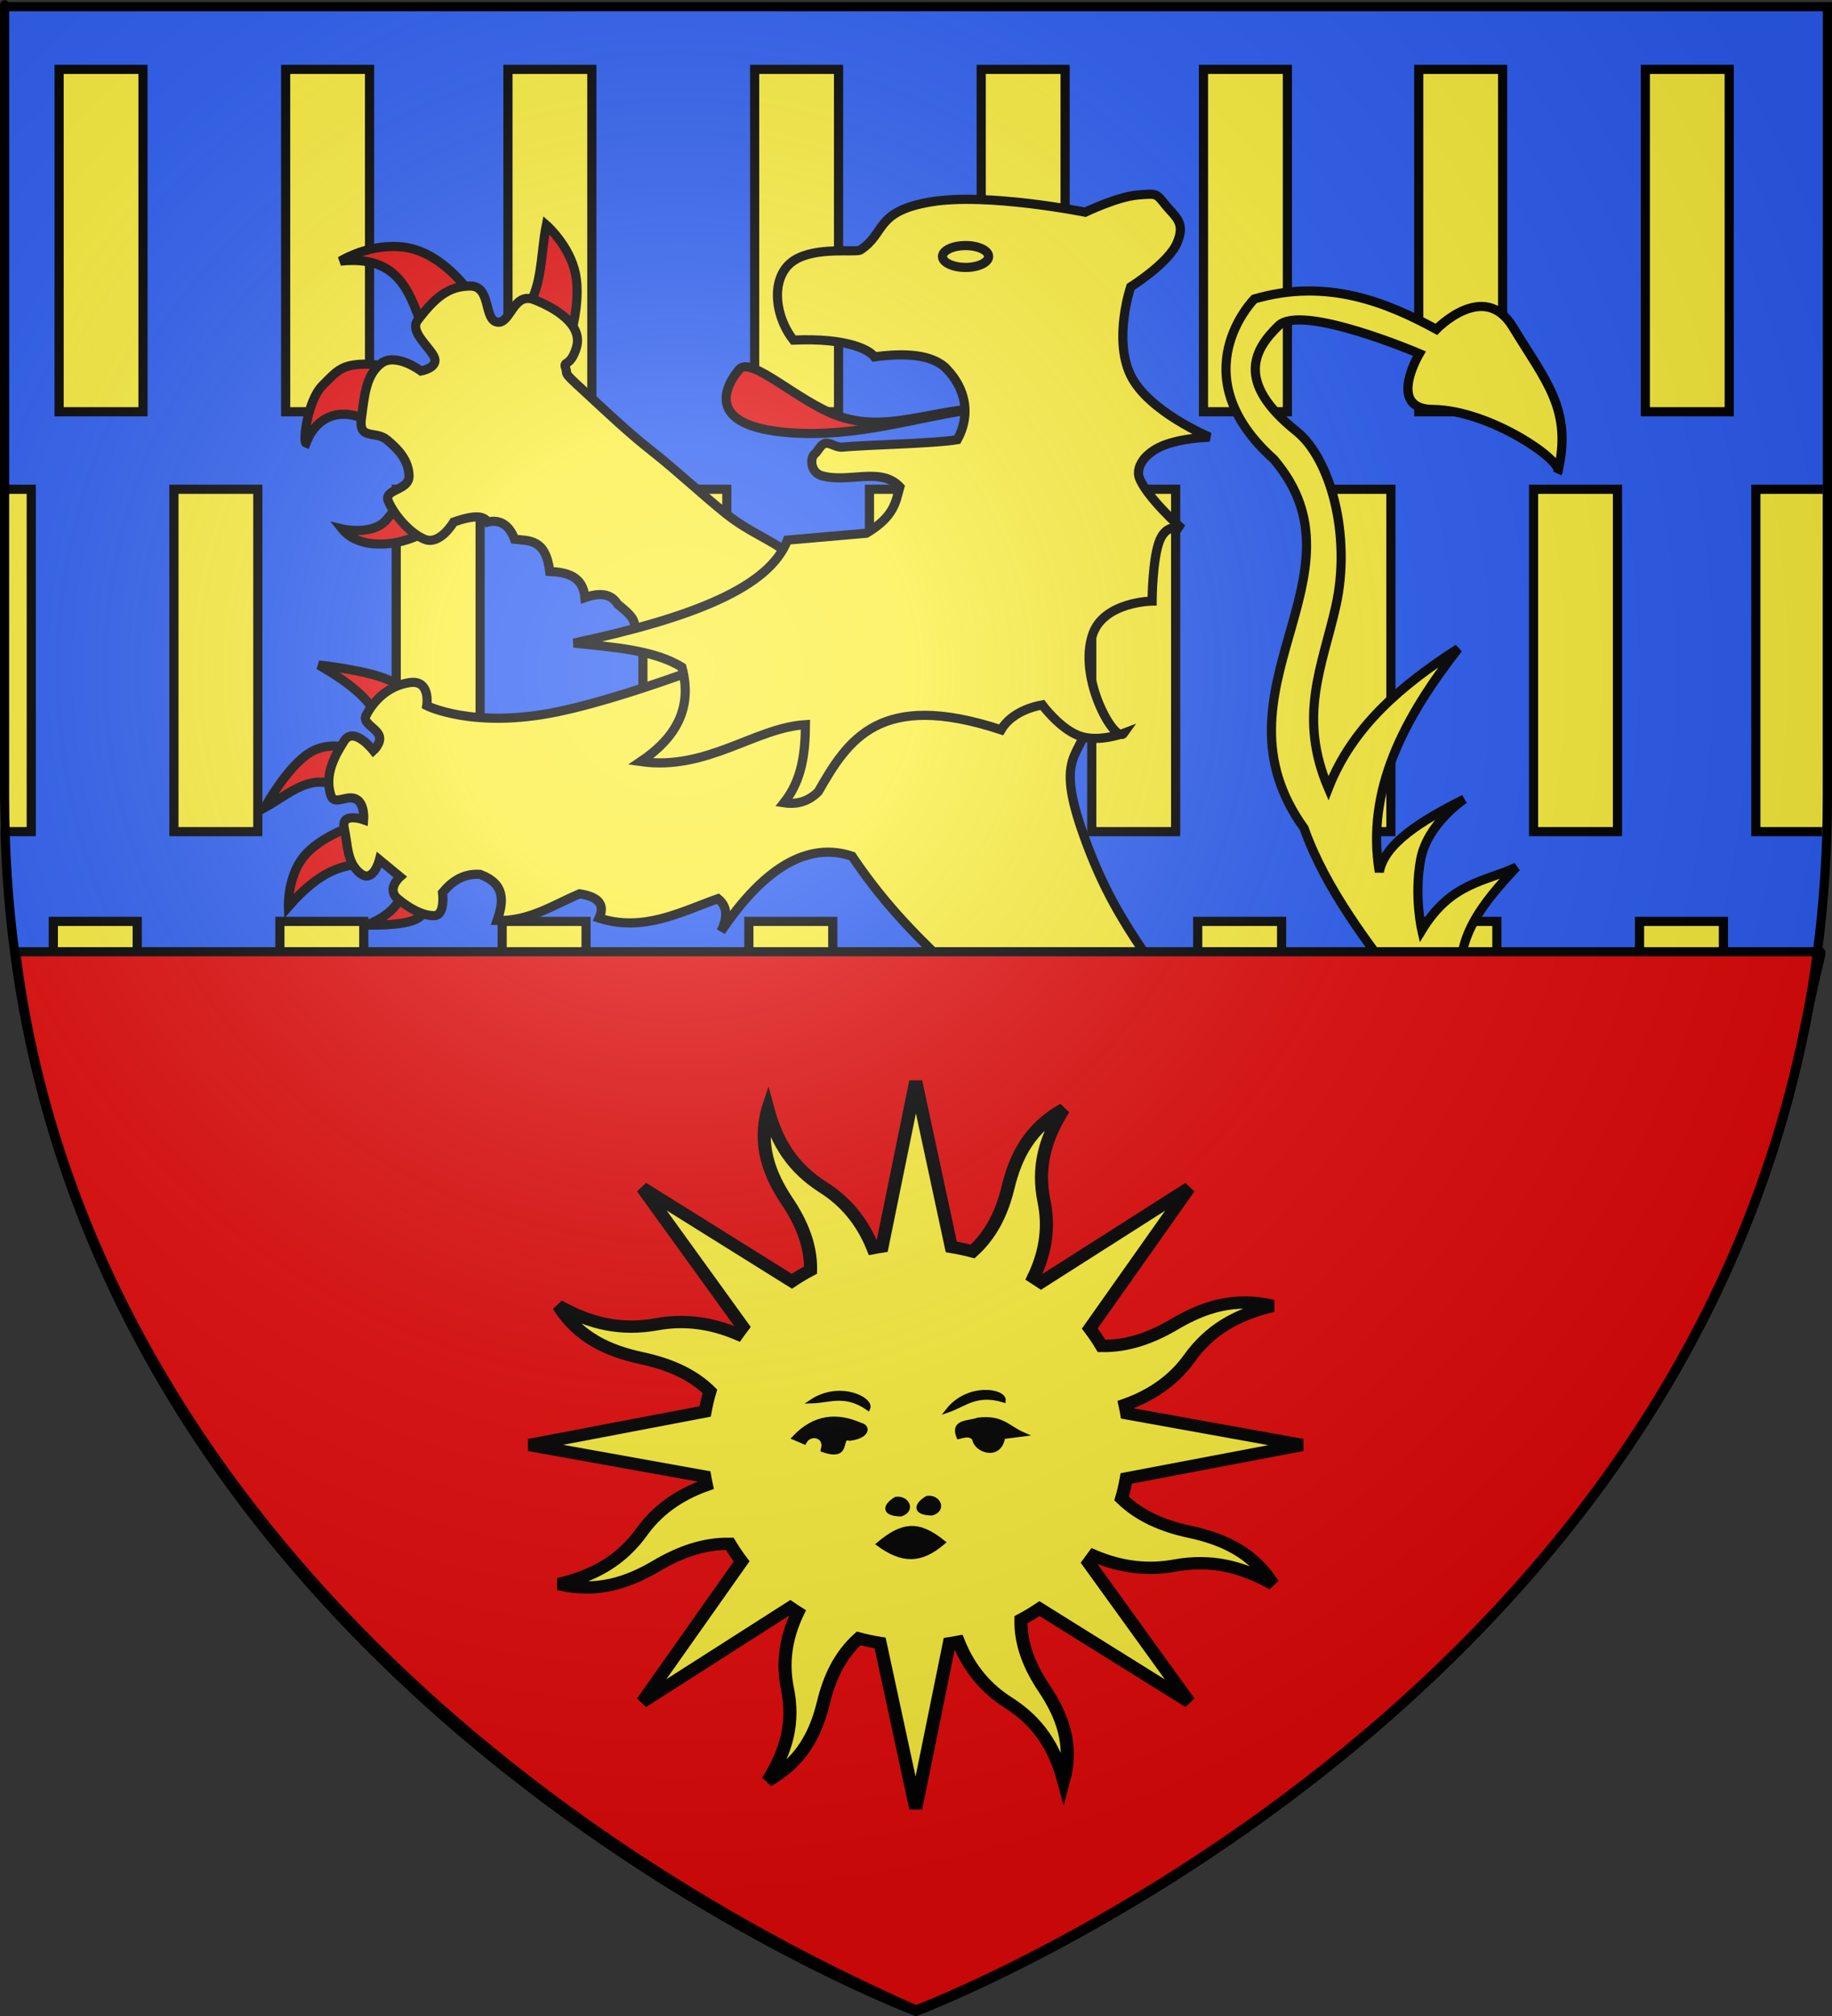
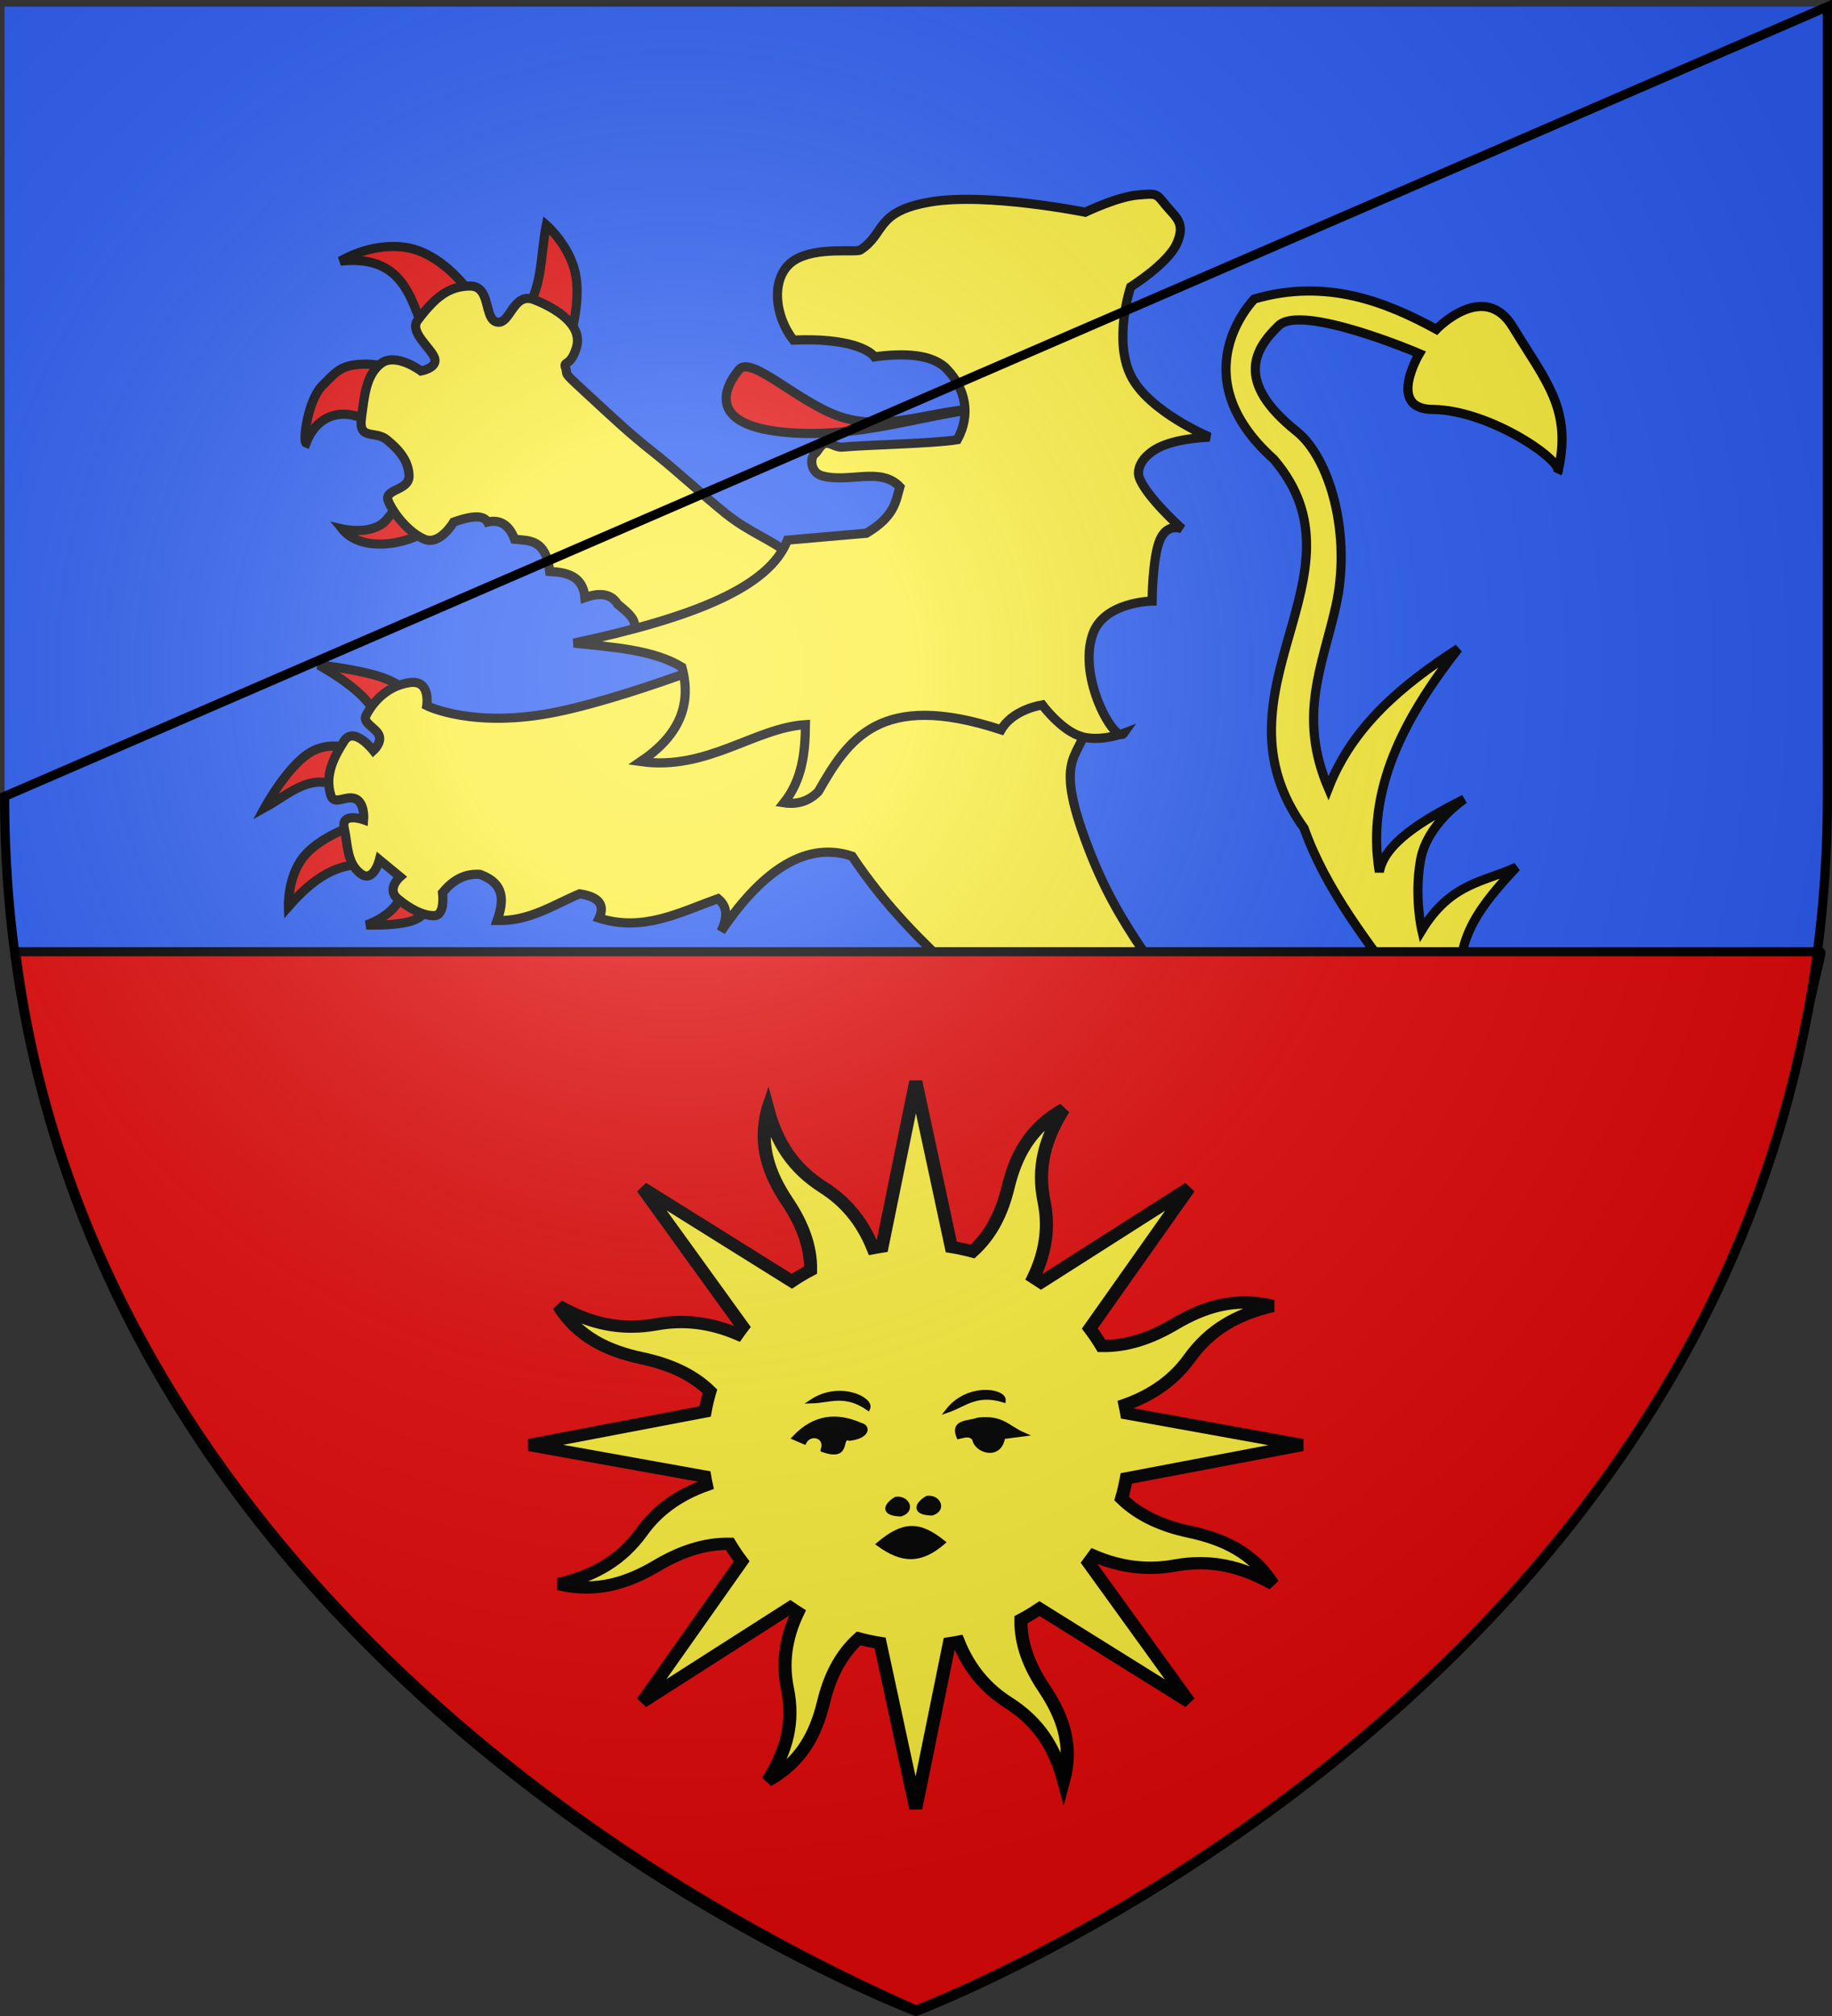
<svg xmlns="http://www.w3.org/2000/svg" xmlns:ns1="http://sodipodi.sourceforge.net/DTD/sodipodi-0.dtd" xmlns:ns2="http://www.inkscape.org/namespaces/inkscape" xmlns:xlink="http://www.w3.org/1999/xlink" height="660" width="600" version="1.0" id="svg2" ns1:version="0.32" ns2:version="0.48.1 r9760" ns1:docname="Blason Jussey.svg" ns2:export-filename="/Users/olivier/Desktop/Blason Rouge/Blason_Vide_3D.png" ns2:export-xdpi="144" ns2:export-ydpi="144" ns2:output_extension="org.inkscape.output.svg.inkscape">
  <rect width="100%" height="100%" fill="#333333" stroke="none" />
  <ns1:namedview ns2:window-height="661" ns2:window-width="755" ns2:pageshadow="2" ns2:pageopacity="0.0" guidetolerance="10.0" gridtolerance="10.0" objecttolerance="10.0" borderopacity="1.0" bordercolor="#666666" pagecolor="#ffffff" id="base" showgrid="false" height="660px" ns2:zoom="0.58012489" ns2:cx="92.35068" ns2:cy="329.66161" ns2:window-x="0" ns2:window-y="0" ns2:current-layer="layer3" showguides="true" ns2:guide-bbox="true" ns2:window-maximized="0">
    <ns1:guide orientation="1,0" position="300,305.917" id="guide3626" />
  </ns1:namedview>
  <desc id="desc4">Flag of Canton of Valais (Wallis)</desc>
  <defs id="defs6">
    <ns2:perspective ns1:type="inkscape:persp3d" ns2:vp_x="0 : 330 : 1" ns2:vp_y="0 : 1000 : 0" ns2:vp_z="600 : 330 : 1" ns2:persp3d-origin="300 : 220 : 1" id="perspective35" />
    <linearGradient id="linearGradient2893">
      <stop style="stop-color:white;stop-opacity:0.314;" offset="0" id="stop2895" />
      <stop id="stop2897" offset="0.19" style="stop-color:white;stop-opacity:0.251;" />
      <stop style="stop-color:#6b6b6b;stop-opacity:0.125;" offset="0.6" id="stop2901" />
      <stop style="stop-color:black;stop-opacity:0.125;" offset="1" id="stop2899" />
    </linearGradient>
    <linearGradient id="linearGradient2885">
      <stop id="stop2887" offset="0" style="stop-color:white;stop-opacity:1;" />
      <stop style="stop-color:white;stop-opacity:1;" offset="0.229" id="stop2891" />
      <stop id="stop2889" offset="1" style="stop-color:black;stop-opacity:1;" />
    </linearGradient>
    <linearGradient id="linearGradient2955">
      <stop id="stop2867" offset="0" style="stop-color:#fd0000;stop-opacity:1;" />
      <stop style="stop-color:#e77275;stop-opacity:0.659;" offset="0.5" id="stop2873" />
      <stop style="stop-color:black;stop-opacity:0.323;" offset="1" id="stop2959" />
    </linearGradient>
    <radialGradient ns2:collect="always" xlink:href="#linearGradient2955" id="radialGradient2961" cx="225.524" cy="218.901" fx="225.524" fy="218.901" r="300" gradientTransform="matrix(-4.167939e-4,2.183,-1.884,-3.599562e-4,615.597,-289.121)" gradientUnits="userSpaceOnUse" />
    <polygon id="star" transform="scale(53,53)" points="0,-1 0.588,0.809 -0.951,-0.309 0.951,-0.309 -0.588,0.809 0,-1 " />
    <clipPath id="clip">
      <path d="M 0,-200 L 0,600 L 300,600 L 300,-200 L 0,-200 z " id="path10" />
    </clipPath>
    <radialGradient ns2:collect="always" xlink:href="#linearGradient2955" id="radialGradient1911" gradientUnits="userSpaceOnUse" gradientTransform="matrix(-4.167939e-4,2.183,-1.884,-3.599562e-4,615.597,-289.121)" cx="225.524" cy="218.901" fx="225.524" fy="218.901" r="300" />
    <radialGradient ns2:collect="always" xlink:href="#linearGradient2955" id="radialGradient2865" gradientUnits="userSpaceOnUse" gradientTransform="matrix(0,1.749,-1.593,-1.049767e-7,551.788,-191.29)" cx="225.524" cy="218.901" fx="225.524" fy="218.901" r="300" />
    <radialGradient ns2:collect="always" xlink:href="#linearGradient2955" id="radialGradient2871" gradientUnits="userSpaceOnUse" gradientTransform="matrix(0,1.386,-1.323,-5.741131e-8,-158.082,-109.541)" cx="225.524" cy="218.901" fx="225.524" fy="218.901" r="300" />
    <radialGradient ns2:collect="always" xlink:href="#linearGradient2893" id="radialGradient3163" gradientUnits="userSpaceOnUse" gradientTransform="matrix(1.353,0,0,1.349,-77.629,-85.747)" cx="221.445" cy="226.331" fx="221.445" fy="226.331" r="300" />
    <linearGradient id="linearGradient9507">
      <stop style="stop-color:white;stop-opacity:0.314" offset="0" id="stop9509" />
      <stop style="stop-color:white;stop-opacity:0.251" offset="0.19" id="stop9511" />
      <stop style="stop-color:#6b6b6b;stop-opacity:0.125" offset="0.6" id="stop9513" />
      <stop style="stop-color:black;stop-opacity:0.125" offset="1" id="stop9515" />
    </linearGradient>
    <linearGradient id="linearGradient9517">
      <stop style="stop-color:white;stop-opacity:1" offset="0" id="stop9519" />
      <stop style="stop-color:white;stop-opacity:1" offset="0.229" id="stop9521" />
      <stop style="stop-color:black;stop-opacity:1" offset="1" id="stop9523" />
    </linearGradient>
    <linearGradient id="linearGradient9525">
      <stop style="stop-color:#fd0000;stop-opacity:1" offset="0" id="stop9527" />
      <stop style="stop-color:#e77275;stop-opacity:0.659" offset="0.5" id="stop9529" />
      <stop style="stop-color:black;stop-opacity:0.323" offset="1" id="stop9531" />
    </linearGradient>
    <radialGradient cx="225.524" cy="218.901" r="300" fx="225.524" fy="218.901" id="radialGradient9533" xlink:href="#linearGradient2955" gradientUnits="userSpaceOnUse" gradientTransform="matrix(-4.167939e-4,2.183,-1.884,-3.599562e-4,615.597,-289.121)" />
    <polygon points="0,-1 0.588,0.809 -0.951,-0.309 0.951,-0.309 -0.588,0.809 0,-1 " transform="scale(53,53)" id="polygon9535" />
    <clipPath id="clipPath9537">
      <path d="M 0,-200 L 0,600 L 300,600 L 300,-200 L 0,-200 z " id="path9539" />
    </clipPath>
    <radialGradient cx="225.524" cy="218.901" r="300" fx="225.524" fy="218.901" id="radialGradient9541" xlink:href="#linearGradient2955" gradientUnits="userSpaceOnUse" gradientTransform="matrix(-4.167939e-4,2.183,-1.884,-3.599562e-4,615.597,-289.121)" />
    <radialGradient cx="225.524" cy="218.901" r="300" fx="225.524" fy="218.901" id="radialGradient9543" xlink:href="#linearGradient2955" gradientUnits="userSpaceOnUse" gradientTransform="matrix(0,1.749,-1.593,-1.049767e-7,551.788,-191.29)" />
    <radialGradient cx="225.524" cy="218.901" r="300" fx="225.524" fy="218.901" id="radialGradient9545" xlink:href="#linearGradient2955" gradientUnits="userSpaceOnUse" gradientTransform="matrix(0,1.386,-1.323,-5.741131e-8,-158.082,-109.541)" />
    <radialGradient cx="221.445" cy="226.331" r="300" fx="221.445" fy="226.331" id="radialGradient9547" xlink:href="#linearGradient2893" gradientUnits="userSpaceOnUse" gradientTransform="matrix(1.353,0,0,1.349,-77.629,-85.747)" />
    <radialGradient r="300" fy="226.331" fx="221.445" cy="226.331" cx="221.445" gradientTransform="matrix(1.353,0,0,1.349,-77.629,-85.747)" gradientUnits="userSpaceOnUse" id="radialGradient3567" xlink:href="#linearGradient2893" ns2:collect="always" />
    <radialGradient r="300" fy="218.901" fx="225.524" cy="218.901" cx="225.524" gradientTransform="matrix(0,1.386,-1.323,-5.741131e-8,-158.082,-109.541)" gradientUnits="userSpaceOnUse" id="radialGradient3565" xlink:href="#linearGradient2955" ns2:collect="always" />
    <radialGradient r="300" fy="218.901" fx="225.524" cy="218.901" cx="225.524" gradientTransform="matrix(0,1.749,-1.593,-1.049767e-7,551.788,-191.29)" gradientUnits="userSpaceOnUse" id="radialGradient3563" xlink:href="#linearGradient2955" ns2:collect="always" />
    <radialGradient r="300" fy="218.901" fx="225.524" cy="218.901" cx="225.524" gradientTransform="matrix(-4.167939e-4,2.183,-1.884,-3.599562e-4,615.597,-289.121)" gradientUnits="userSpaceOnUse" id="radialGradient3561" xlink:href="#linearGradient2955" ns2:collect="always" />
    <clipPath id="clipPath3557">
-       <path id="path3559" d="M 0,-200 L 0,600 L 300,600 L 300,-200 L 0,-200 z " />
-     </clipPath>
+       </clipPath>
    <polygon points="0,-1 0.588,0.809 -0.951,-0.309 0.951,-0.309 -0.588,0.809 0,-1 " transform="scale(53,53)" id="polygon3555" />
    <radialGradient gradientUnits="userSpaceOnUse" gradientTransform="matrix(-4.167939e-4,2.183,-1.884,-3.599562e-4,615.597,-289.121)" r="300" fy="218.901" fx="225.524" cy="218.901" cx="225.524" id="radialGradient3553" xlink:href="#linearGradient2955" ns2:collect="always" />
    <linearGradient id="linearGradient3545">
      <stop style="stop-color:#fd0000;stop-opacity:1;" offset="0" id="stop3547" />
      <stop id="stop3549" offset="0.5" style="stop-color:#e77275;stop-opacity:0.659;" />
      <stop id="stop3551" offset="1" style="stop-color:black;stop-opacity:0.323;" />
    </linearGradient>
    <linearGradient id="linearGradient3537">
      <stop style="stop-color:white;stop-opacity:1;" offset="0" id="stop3539" />
      <stop id="stop3541" offset="0.229" style="stop-color:white;stop-opacity:1;" />
      <stop style="stop-color:black;stop-opacity:1;" offset="1" id="stop3543" />
    </linearGradient>
    <linearGradient id="linearGradient3527">
      <stop id="stop3529" offset="0" style="stop-color:white;stop-opacity:0.314;" />
      <stop style="stop-color:white;stop-opacity:0.251;" offset="0.19" id="stop3531" />
      <stop id="stop3533" offset="0.6" style="stop-color:#6b6b6b;stop-opacity:0.125;" />
      <stop id="stop3535" offset="1" style="stop-color:black;stop-opacity:0.125;" />
    </linearGradient>
    <ns2:perspective id="perspective118" ns2:persp3d-origin="300 : 220 : 1" ns2:vp_z="600 : 330 : 1" ns2:vp_y="0 : 1000 : 0" ns2:vp_x="0 : 330 : 1" ns1:type="inkscape:persp3d" />
    <ns2:perspective id="perspective55" ns2:persp3d-origin="313.53882 : 108.85415 : 1" ns2:vp_z="627.07764 : 163.28122 : 1" ns2:vp_y="0 : 1000 : 0" ns2:vp_x="0 : 163.28122 : 1" ns1:type="inkscape:persp3d" />
    <clipPath clipPathUnits="userSpaceOnUse" id="clipPath47287">
-       <path ns1:nodetypes="cccccc" d="m 300,658.5 c 0,0 298.5,-112.32 298.5,-397.772 0,-285.452 0,-258.552 0,-258.552 l -597,0 0,258.552 C 1.5,546.18 300,658.5 300,658.5 z" style="fill:none;stroke:#000000;stroke-opacity:1" id="path47289" ns2:connector-curvature="0" />
-     </clipPath>
+       </clipPath>
    <radialGradient r="300" fy="226.331" fx="221.445" cy="226.331" cx="221.445" gradientTransform="matrix(1.353,0,0,1.349,-77.629,-85.747)" gradientUnits="userSpaceOnUse" id="radialGradient3163-3" xlink:href="#linearGradient2893-0" ns2:collect="always" />
    <radialGradient r="300" fy="218.901" fx="225.524" cy="218.901" cx="225.524" gradientTransform="matrix(0,1.386,-1.323,-5.741131e-8,-158.082,-109.541)" gradientUnits="userSpaceOnUse" id="radialGradient2871-0" xlink:href="#linearGradient2955-9" ns2:collect="always" />
    <radialGradient r="300" fy="218.901" fx="225.524" cy="218.901" cx="225.524" gradientTransform="matrix(0,1.749,-1.593,-1.049767e-7,551.788,-191.29)" gradientUnits="userSpaceOnUse" id="radialGradient2865-7" xlink:href="#linearGradient2955-9" ns2:collect="always" />
    <radialGradient r="300" fy="218.901" fx="225.524" cy="218.901" cx="225.524" gradientTransform="matrix(-4.167939e-4,2.183,-1.884,-3.599562e-4,615.597,-289.121)" gradientUnits="userSpaceOnUse" id="radialGradient1911-8" xlink:href="#linearGradient2955-9" ns2:collect="always" />
    <clipPath id="clip-7">
      <path id="path10-3" d="M 0,-200 L 0,600 L 300,600 L 300,-200 L 0,-200 z " />
    </clipPath>
    <polygon points="0,-1 0.588,0.809 -0.951,-0.309 0.951,-0.309 -0.588,0.809 0,-1 " transform="scale(53,53)" id="star-1" />
    <radialGradient gradientUnits="userSpaceOnUse" gradientTransform="matrix(-4.167939e-4,2.183,-1.884,-3.599562e-4,615.597,-289.121)" r="300" fy="218.901" fx="225.524" cy="218.901" cx="225.524" id="radialGradient2961-6" xlink:href="#linearGradient2955-9" ns2:collect="always" />
    <linearGradient id="linearGradient2955-9">
      <stop style="stop-color:#fd0000;stop-opacity:1;" offset="0" id="stop2867-1" />
      <stop id="stop2873-9" offset="0.5" style="stop-color:#e77275;stop-opacity:0.659;" />
      <stop id="stop2959-0" offset="1" style="stop-color:black;stop-opacity:0.323;" />
    </linearGradient>
    <linearGradient id="linearGradient2885-1">
      <stop style="stop-color:white;stop-opacity:1;" offset="0" id="stop2887-1" />
      <stop id="stop2891-2" offset="0.229" style="stop-color:white;stop-opacity:1;" />
      <stop style="stop-color:black;stop-opacity:1;" offset="1" id="stop2889-6" />
    </linearGradient>
    <linearGradient id="linearGradient2893-0">
      <stop id="stop2895-3" offset="0" style="stop-color:white;stop-opacity:0.314;" />
      <stop style="stop-color:white;stop-opacity:0.251;" offset="0.19" id="stop2897-9" />
      <stop id="stop2901-5" offset="0.6" style="stop-color:#6b6b6b;stop-opacity:0.125;" />
      <stop id="stop2899-3" offset="1" style="stop-color:black;stop-opacity:0.125;" />
    </linearGradient>
    <ns2:perspective id="perspective35-0" ns2:persp3d-origin="300 : 220 : 1" ns2:vp_z="600 : 330 : 1" ns2:vp_y="0 : 1000 : 0" ns2:vp_x="0 : 330 : 1" ns1:type="inkscape:persp3d" />
    <linearGradient gradientUnits="userSpaceOnUse" xlink:href="#linearGradient1732" id="linearGradient2433" y2="96.5" x2="180" y1="92.5" x1="171" />
    <linearGradient gradientTransform="translate(-1.428571e-5,-5.714286e-5)" gradientUnits="userSpaceOnUse" xlink:href="#linearGradient1732" id="linearGradient1561" y2="467.622" x2="124.137" y1="496.131" x1="94.281" />
    <linearGradient gradientTransform="translate(-1.428571e-5,-5.714286e-5)" gradientUnits="userSpaceOnUse" xlink:href="#linearGradient1732" id="linearGradient1559" y2="185.716" x2="296.929" y1="176.249" x1="270.496" />
    <linearGradient gradientTransform="translate(-1.428571e-5,-5.714286e-5)" gradientUnits="userSpaceOnUse" xlink:href="#linearGradient1732" id="linearGradient1557" y2="101.814" x2="193.021" y1="75.234" x1="179.583" />
    <linearGradient gradientTransform="translate(-1.428571e-5,-5.714286e-5)" gradientUnits="userSpaceOnUse" xlink:href="#linearGradient1732" id="linearGradient1555" y2="90.412" x2="137.605" y1="75.234" x1="112.239" />
    <linearGradient gradientTransform="translate(-1.428571e-5,-5.714286e-5)" gradientUnits="userSpaceOnUse" xlink:href="#linearGradient1732" id="linearGradient1553" y2="137.971" x2="124.361" y1="139.21" x1="87.547" />
    <linearGradient gradientTransform="translate(-1.428571e-5,-5.714286e-5)" gradientUnits="userSpaceOnUse" xlink:href="#linearGradient1732" id="linearGradient1551" y2="137.971" x2="157.2" y1="115.64" x1="124.585" />
    <linearGradient gradientTransform="translate(-1.428571e-5,-5.714286e-5)" gradientUnits="userSpaceOnUse" xlink:href="#linearGradient1732" id="linearGradient1549" y2="213.55" x2="211.83" y1="217.778" x1="177.338" />
    <linearGradient id="linearGradient1732">
      <stop id="stop1734" offset="0" style="stop-color:white;stop-opacity:1" />
      <stop id="stop1736" offset="1" style="stop-color:white;stop-opacity:1" />
    </linearGradient>
    <linearGradient gradientTransform="translate(75.923,47.102)" gradientUnits="userSpaceOnUse" xlink:href="#linearGradient1732" id="linearGradient1397" y2="48.303" x2="243.124" y1="51.421" x1="241.143" />
    <linearGradient gradientTransform="translate(-1.428571e-5,-5.714286e-5)" gradientUnits="userSpaceOnUse" xlink:href="#linearGradient1732" id="linearGradient1682" y2="546.905" x2="341.27" y1="571.111" x1="337.302" />
    <linearGradient gradientTransform="translate(-1.428571e-5,-5.714286e-5)" gradientUnits="userSpaceOnUse" xlink:href="#linearGradient1732" id="linearGradient1674" y2="547.595" x2="319.151" y1="566.746" x1="300" />
    <linearGradient gradientTransform="translate(-1.428571e-5,-5.714286e-5)" gradientUnits="userSpaceOnUse" xlink:href="#linearGradient1732" id="linearGradient1666" y2="534.603" x2="312.302" y1="534.206" x1="266.27" />
    <linearGradient gradientTransform="translate(-1.428571e-5,-5.714286e-5)" gradientUnits="userSpaceOnUse" xlink:href="#linearGradient1732" id="linearGradient1658" y2="513.175" x2="321.825" y1="493.73" x1="292.857" />
    <linearGradient gradientTransform="translate(-1.428571e-5,-5.714286e-5)" gradientUnits="userSpaceOnUse" xlink:href="#linearGradient1732" id="linearGradient1650" y2="458.413" x2="186.508" y1="491.746" x1="186.508" />
    <linearGradient gradientTransform="translate(-1.428571e-5,-5.714286e-5)" gradientUnits="userSpaceOnUse" xlink:href="#linearGradient1732" id="linearGradient1642" y2="454.048" x2="163.889" y1="488.968" x1="143.651" />
    <linearGradient gradientTransform="translate(-1.428571e-5,-5.714286e-5)" gradientUnits="userSpaceOnUse" xlink:href="#linearGradient1732" id="linearGradient1582" y2="242.341" x2="130.357" y1="225.278" x1="107.143" />
    <linearGradient gradientTransform="translate(-1.428571e-5,-5.714286e-5)" gradientUnits="userSpaceOnUse" xlink:href="#linearGradient1732" id="linearGradient1622" y2="415.357" x2="166.667" y1="395.317" x1="131.151" />
    <linearGradient gradientTransform="translate(-1.428571e-5,-5.714286e-5)" gradientUnits="userSpaceOnUse" xlink:href="#linearGradient1732" id="linearGradient1614" y2="294.722" x2="136.325" y1="312.778" x1="118.452" />
    <linearGradient gradientTransform="translate(-1.428571e-5,-5.714286e-5)" gradientUnits="userSpaceOnUse" xlink:href="#linearGradient1732" id="linearGradient1606" y2="280.635" x2="118.056" y1="297.103" x1="88.492" />
    <linearGradient gradientTransform="translate(-1.428571e-5,-5.714286e-5)" gradientUnits="userSpaceOnUse" xlink:href="#linearGradient1732" id="linearGradient1598" y2="257.619" x2="115.675" y1="260.595" x1="84.127" />
    <linearGradient gradientTransform="translate(-1.428571e-5,-5.714286e-5)" gradientUnits="userSpaceOnUse" xlink:href="#linearGradient1732" id="linearGradient1590" y2="258.413" x2="113.69" y1="264.167" x1="82.143" />
    <linearGradient gradientTransform="translate(-1.428571e-5,-5.714286e-5)" gradientUnits="userSpaceOnUse" xlink:href="#linearGradient1732" id="linearGradient1800" y2="166.385" x2="139.396" y1="191.963" x1="107.75" />
    <ns2:perspective id="perspective56" ns2:persp3d-origin="220 : 168.33333 : 1" ns2:vp_z="440 : 252.5 : 1" ns2:vp_y="0 : 1000 : 0" ns2:vp_x="0 : 252.5 : 1" ns1:type="inkscape:persp3d" />
    <ns2:perspective ns1:type="inkscape:persp3d" ns2:vp_x="0 : 279.5 : 1" ns2:vp_y="0 : 1000 : 0" ns2:vp_z="500 : 279.5 : 1" ns2:persp3d-origin="250 : 186.33333 : 1" id="perspective204" />
    <ns2:perspective ns1:type="inkscape:persp3d" ns2:vp_x="0 : 88.696579 : 1" ns2:vp_y="0 : 1000 : 0" ns2:vp_z="486.32327 : 88.696579 : 1" ns2:persp3d-origin="243.16164 : 59.131053 : 1" id="perspective205" />
    <radialGradient r="300" fy="226.331" fx="221.445" cy="226.331" cx="221.445" gradientTransform="matrix(1.353,0,0,1.349,-77.629,-85.747)" gradientUnits="userSpaceOnUse" id="radialGradient3163-6" xlink:href="#linearGradient2893-9" ns2:collect="always" />
    <radialGradient r="300" fy="218.901" fx="225.524" cy="218.901" cx="225.524" gradientTransform="matrix(0,1.386,-1.323,-5.741131e-8,-158.082,-109.541)" gradientUnits="userSpaceOnUse" id="radialGradient2871-3" xlink:href="#linearGradient2955-6" ns2:collect="always" />
    <radialGradient r="300" fy="218.901" fx="225.524" cy="218.901" cx="225.524" gradientTransform="matrix(0,1.749,-1.593,-1.049767e-7,551.788,-191.29)" gradientUnits="userSpaceOnUse" id="radialGradient2865-2" xlink:href="#linearGradient2955-6" ns2:collect="always" />
    <radialGradient r="300" fy="218.901" fx="225.524" cy="218.901" cx="225.524" gradientTransform="matrix(-4.167939e-4,2.183,-1.884,-3.599562e-4,615.597,-289.121)" gradientUnits="userSpaceOnUse" id="radialGradient1911-7" xlink:href="#linearGradient2955-6" ns2:collect="always" />
    <clipPath id="clip-9">
      <path id="path10-1" d="M 0,-200 L 0,600 L 300,600 L 300,-200 L 0,-200 z " />
    </clipPath>
    <polygon points="0,-1 0.588,0.809 -0.951,-0.309 0.951,-0.309 -0.588,0.809 0,-1 " transform="scale(53,53)" id="star-9" />
    <radialGradient gradientUnits="userSpaceOnUse" gradientTransform="matrix(-4.167939e-4,2.183,-1.884,-3.599562e-4,615.597,-289.121)" r="300" fy="218.901" fx="225.524" cy="218.901" cx="225.524" id="radialGradient2961-9" xlink:href="#linearGradient2955-6" ns2:collect="always" />
    <linearGradient id="linearGradient2955-6">
      <stop style="stop-color:#fd0000;stop-opacity:1;" offset="0" id="stop2867-2" />
      <stop id="stop2873-7" offset="0.5" style="stop-color:#e77275;stop-opacity:0.659;" />
      <stop id="stop2959-03" offset="1" style="stop-color:black;stop-opacity:0.323;" />
    </linearGradient>
    <linearGradient id="linearGradient2885-8">
      <stop style="stop-color:white;stop-opacity:1;" offset="0" id="stop2887-6" />
      <stop id="stop2891-5" offset="0.229" style="stop-color:white;stop-opacity:1;" />
      <stop style="stop-color:black;stop-opacity:1;" offset="1" id="stop2889-7" />
    </linearGradient>
    <linearGradient id="linearGradient2893-9">
      <stop id="stop2895-7" offset="0" style="stop-color:white;stop-opacity:0.314;" />
      <stop style="stop-color:white;stop-opacity:0.251;" offset="0.19" id="stop2897-0" />
      <stop id="stop2901-3" offset="0.6" style="stop-color:#6b6b6b;stop-opacity:0.125;" />
      <stop id="stop2899-9" offset="1" style="stop-color:black;stop-opacity:0.125;" />
    </linearGradient>
    <ns2:perspective id="perspective35-9" ns2:persp3d-origin="300 : 220 : 1" ns2:vp_z="600 : 330 : 1" ns2:vp_y="0 : 1000 : 0" ns2:vp_x="0 : 330 : 1" ns1:type="inkscape:persp3d" />
    <ns2:perspective id="perspective16" ns2:persp3d-origin="92.5 : 61.666667 : 1" ns2:vp_z="185 : 92.5 : 1" ns2:vp_y="0 : 1000 : 0" ns2:vp_x="0 : 92.5 : 1" ns1:type="inkscape:persp3d" />
  </defs>
  <g ns2:groupmode="layer" id="layer3" ns2:label="Fond écu" style="display:inline">
    <path id="path2855" style="fill:#2b5df2;fill-opacity:1;fill-rule:evenodd;stroke:none" d="m 300,658.5 c 0,0 298.5,-112.32 298.5,-397.772 0,-285.452 0,-258.552 0,-258.552 l -597,0 0,258.552 C 1.5,546.18 300,658.5 300,658.5 z" ns1:nodetypes="cccccc" ns2:connector-curvature="0" />
    <g id="g47245" transform="translate(-1.5,-1.376)" style="fill:#fcef3c;stroke:#000000;stroke-opacity:1" clip-path="url(#clipPath47287)">
      <path ns2:connector-curvature="0" id="path46559" d="m 20.857,80.129 0,-56.045 13.737,0 13.737,0 0,56.045 0,56.045 -13.737,0 -13.737,0 0,-56.045 z" style="fill:#fcef3c;fill-opacity:1;stroke:#000000;stroke-width:3;stroke-miterlimit:4;stroke-opacity:1;stroke-dasharray:none" />
      <path style="fill:#fcef3c;fill-opacity:1;stroke:#000000;stroke-width:3;stroke-miterlimit:4;stroke-opacity:1;stroke-dasharray:none" d="m 95.058,80.129 0,-56.045 13.737,0 13.737,0 0,56.045 0,56.045 -13.737,0 -13.737,0 0,-56.045 z" id="use47069" ns2:connector-curvature="0" />
-       <path ns2:connector-curvature="0" id="use47073" d="m 167.858,80.129 0,-56.045 13.737,0 13.737,0 0,56.045 0,56.045 -13.737,0 -13.737,0 0,-56.045 z" style="fill:#fcef3c;fill-opacity:1;stroke:#000000;stroke-width:3;stroke-miterlimit:4;stroke-opacity:1;stroke-dasharray:none" />
      <path style="fill:#fcef3c;fill-opacity:1;stroke:#000000;stroke-width:3;stroke-miterlimit:4;stroke-opacity:1;stroke-dasharray:none" d="m 248.657,80.129 0,-56.045 13.737,0 13.737,0 0,56.045 0,56.045 -13.737,0 -13.737,0 0,-56.045 z" id="use47077" ns2:connector-curvature="0" />
      <path ns2:connector-curvature="0" id="use47079" d="m 322.859,80.129 0,-56.045 13.737,0 13.737,0 0,56.045 0,56.045 -13.737,0 -13.737,0 0,-56.045 z" style="fill:#fcef3c;fill-opacity:1;stroke:#000000;stroke-width:3;stroke-miterlimit:4;stroke-opacity:1;stroke-dasharray:none" />
      <path style="fill:#fcef3c;fill-opacity:1;stroke:#000000;stroke-width:3;stroke-miterlimit:4;stroke-opacity:1;stroke-dasharray:none" d="m 395.659,80.129 0,-56.045 13.737,0 13.737,0 0,56.045 0,56.045 -13.737,0 -13.737,0 0,-56.045 z" id="use47081" ns2:connector-curvature="0" />
      <path ns2:connector-curvature="0" id="use47089" d="m 466.157,80.129 0,-56.045 13.737,0 13.737,0 0,56.045 0,56.045 -13.737,0 -13.737,0 0,-56.045 z" style="fill:#fcef3c;fill-opacity:1;stroke:#000000;stroke-width:3;stroke-miterlimit:4;stroke-opacity:1;stroke-dasharray:none" />
      <path style="fill:#fcef3c;fill-opacity:1;stroke:#000000;stroke-width:3;stroke-miterlimit:4;stroke-opacity:1;stroke-dasharray:none" d="m 540.359,80.129 0,-56.045 13.737,0 13.737,0 0,56.045 0,56.045 -13.737,0 -13.737,0 0,-56.045 z" id="use47091" ns2:connector-curvature="0" />
      <path style="fill:#fcef3c;fill-opacity:1;stroke:#000000;stroke-width:3;stroke-miterlimit:4;stroke-opacity:1;stroke-dasharray:none" d="m -15.739,217.599 0,-56.045 13.737,0 13.737,0 0,56.045 0,56.045 -13.737,0 -13.737,0 0,-56.045 z" id="use47101" ns2:connector-curvature="0" />
      <path ns2:connector-curvature="0" id="use47103" d="m 58.463,217.599 0,-56.045 13.737,0 13.737,0 0,56.045 0,56.045 -13.737,0 -13.737,0 0,-56.045 z" style="fill:#fcef3c;fill-opacity:1;stroke:#000000;stroke-width:3;stroke-miterlimit:4;stroke-opacity:1;stroke-dasharray:none" />
      <path style="fill:#fcef3c;fill-opacity:1;stroke:#000000;stroke-width:3;stroke-miterlimit:4;stroke-opacity:1;stroke-dasharray:none" d="m 131.263,217.599 0,-56.045 13.737,0 13.737,0 0,56.045 0,56.045 -13.737,0 -13.737,0 0,-56.045 z" id="use47105" ns2:connector-curvature="0" />
      <path ns2:connector-curvature="0" id="use47107" d="m 212.062,217.599 0,-56.045 13.737,0 13.737,0 0,56.045 0,56.045 -13.737,0 -13.737,0 0,-56.045 z" style="fill:#fcef3c;fill-opacity:1;stroke:#000000;stroke-width:3;stroke-miterlimit:4;stroke-opacity:1;stroke-dasharray:none" />
      <path style="fill:#fcef3c;fill-opacity:1;stroke:#000000;stroke-width:3;stroke-miterlimit:4;stroke-opacity:1;stroke-dasharray:none" d="m 286.263,217.599 0,-56.045 13.737,0 13.737,0 0,56.045 0,56.045 -13.737,0 -13.737,0 0,-56.045 z" id="use47109" ns2:connector-curvature="0" />
      <path ns2:connector-curvature="0" id="use47111" d="m 359.063,217.599 0,-56.045 13.737,0 13.737,0 0,56.045 0,56.045 -13.737,0 -13.737,0 0,-56.045 z" style="fill:#fcef3c;fill-opacity:1;stroke:#000000;stroke-width:3;stroke-miterlimit:4;stroke-opacity:1;stroke-dasharray:none" />
      <path style="fill:#fcef3c;fill-opacity:1;stroke:#000000;stroke-width:3;stroke-miterlimit:4;stroke-opacity:1;stroke-dasharray:none" d="m 429.562,217.599 0,-56.045 13.737,0 13.737,0 0,56.045 0,56.045 -13.737,0 -13.737,0 0,-56.045 z" id="use47113" ns2:connector-curvature="0" />
      <path ns2:connector-curvature="0" id="use47115" d="m 503.763,217.599 0,-56.045 13.737,0 13.737,0 0,56.045 0,56.045 -13.737,0 -13.737,0 0,-56.045 z" style="fill:#fcef3c;fill-opacity:1;stroke:#000000;stroke-width:3;stroke-miterlimit:4;stroke-opacity:1;stroke-dasharray:none" />
      <path style="fill:#fcef3c;fill-opacity:1;stroke:#000000;stroke-width:3;stroke-miterlimit:4;stroke-opacity:1;stroke-dasharray:none" d="m 576.563,217.599 0,-56.045 13.737,0 13.737,0 0,56.045 0,56.045 -13.737,0 -13.737,0 0,-56.045 z" id="use47117" ns2:connector-curvature="0" />
      <path ns2:connector-curvature="0" id="use47137" d="m 18.963,359.073 0,-56.045 13.737,0 13.737,0 0,56.045 0,56.045 -13.737,0 -13.737,0 0,-56.045 z" style="fill:#fcef3c;fill-opacity:1;stroke:#000000;stroke-width:3;stroke-miterlimit:4;stroke-opacity:1;stroke-dasharray:none" />
      <path style="fill:#fcef3c;fill-opacity:1;stroke:#000000;stroke-width:3;stroke-miterlimit:4;stroke-opacity:1;stroke-dasharray:none" d="m 93.164,359.073 0,-56.045 13.737,0 13.737,0 0,56.045 0,56.045 -13.737,0 -13.737,0 0,-56.045 z" id="use47139" ns2:connector-curvature="0" />
      <path ns2:connector-curvature="0" id="use47141" d="m 165.964,359.073 0,-56.045 13.737,0 13.737,0 0,56.045 0,56.045 -13.737,0 -13.737,0 0,-56.045 z" style="fill:#fcef3c;fill-opacity:1;stroke:#000000;stroke-width:3;stroke-miterlimit:4;stroke-opacity:1;stroke-dasharray:none" />
      <path style="fill:#fcef3c;fill-opacity:1;stroke:#000000;stroke-width:3;stroke-miterlimit:4;stroke-opacity:1;stroke-dasharray:none" d="m 246.763,359.073 0,-56.045 13.737,0 13.737,0 0,56.045 0,56.045 -13.737,0 -13.737,0 0,-56.045 z" id="use47143" ns2:connector-curvature="0" />
      <path ns2:connector-curvature="0" id="use47145" d="m 320.964,359.073 0,-56.045 13.737,0 13.737,0 0,56.045 0,56.045 -13.737,0 -13.737,0 0,-56.045 z" style="fill:#fcef3c;fill-opacity:1;stroke:#000000;stroke-width:3;stroke-miterlimit:4;stroke-opacity:1;stroke-dasharray:none" />
      <path style="fill:#fcef3c;fill-opacity:1;stroke:#000000;stroke-width:3;stroke-miterlimit:4;stroke-opacity:1;stroke-dasharray:none" d="m 393.765,359.073 0,-56.045 13.737,0 13.737,0 0,56.045 0,56.045 -13.737,0 -13.737,0 0,-56.045 z" id="use47147" ns2:connector-curvature="0" />
-       <path ns2:connector-curvature="0" id="use47149" d="m 464.263,359.073 0,-56.045 13.737,0 13.737,0 0,56.045 0,56.045 -13.737,0 -13.737,0 0,-56.045 z" style="fill:#fcef3c;fill-opacity:1;stroke:#000000;stroke-width:3;stroke-miterlimit:4;stroke-opacity:1;stroke-dasharray:none" />
      <path style="fill:#fcef3c;fill-opacity:1;stroke:#000000;stroke-width:3;stroke-miterlimit:4;stroke-opacity:1;stroke-dasharray:none" d="m 538.464,359.073 0,-56.045 13.737,0 13.737,0 0,56.045 0,56.045 -13.737,0 -13.737,0 0,-56.045 z" id="use47151" ns2:connector-curvature="0" />
      <use height="660" width="600" transform="translate(-34.701,137.47)" id="use47175" xlink:href="#use47139" y="0" x="0" style="fill:#fcef3c;stroke:#000000;stroke-opacity:1" />
      <use height="660" width="600" transform="translate(-34.701,137.47)" id="use47177" xlink:href="#use47141" y="0" x="0" style="fill:#fcef3c;stroke:#000000;stroke-opacity:1" />
      <use height="660" width="600" transform="translate(-34.701,137.47)" id="use47179" xlink:href="#use47143" y="0" x="0" style="fill:#fcef3c;stroke:#000000;stroke-opacity:1" />
      <use height="660" width="600" transform="translate(-34.701,137.47)" id="use47181" xlink:href="#use47145" y="0" x="0" style="fill:#fcef3c;stroke:#000000;stroke-opacity:1" />
      <use height="660" width="600" transform="translate(-34.701,137.47)" id="use47183" xlink:href="#use47147" y="0" x="0" style="fill:#fcef3c;stroke:#000000;stroke-opacity:1" />
      <use height="660" width="600" transform="translate(-34.701,137.47)" id="use47185" xlink:href="#use47149" y="0" x="0" style="fill:#fcef3c;stroke:#000000;stroke-opacity:1" />
      <use height="660" width="600" transform="translate(-34.701,137.47)" id="use47187" xlink:href="#use47151" y="0" x="0" style="fill:#fcef3c;stroke:#000000;stroke-opacity:1" />
      <path style="fill:#fcef3c;fill-opacity:1;stroke:#000000;stroke-width:3;stroke-miterlimit:4;stroke-opacity:1;stroke-dasharray:none" d="m 172.637,626.006 0,-56.045 13.737,0 13.737,0 0,56.045 0,56.045 -13.737,0 -13.737,0 0,-56.045 z" id="use47195" ns2:connector-curvature="0" />
      <path ns2:connector-curvature="0" id="use47197" d="m 253.436,626.006 0,-56.045 13.737,0 13.737,0 0,56.045 0,56.045 -13.737,0 -13.737,0 0,-56.045 z" style="fill:#fcef3c;fill-opacity:1;stroke:#000000;stroke-width:3;stroke-miterlimit:4;stroke-opacity:1;stroke-dasharray:none" />
      <path style="fill:#fcef3c;fill-opacity:1;stroke:#000000;stroke-width:3;stroke-miterlimit:4;stroke-opacity:1;stroke-dasharray:none" d="m 327.638,626.006 0,-56.045 13.737,0 13.737,0 0,56.045 0,56.045 -13.737,0 -13.737,0 0,-56.045 z" id="use47199" ns2:connector-curvature="0" />
      <path ns2:connector-curvature="0" id="use47201" d="m 400.438,626.006 0,-56.045 13.737,0 13.737,0 0,56.045 0,56.045 -13.737,0 -13.737,0 0,-56.045 z" style="fill:#fcef3c;fill-opacity:1;stroke:#000000;stroke-width:3;stroke-miterlimit:4;stroke-opacity:1;stroke-dasharray:none" />
    </g>
    <g id="g3046" transform="translate(79.543,40.795)" style="fill:#fcef3c">
      <path id="path1994" style="fill:#e20909;fill-opacity:1;fill-rule:evenodd;stroke:#000000;stroke-width:3;stroke-linecap:butt;stroke-linejoin:miter;stroke-miterlimit:4;stroke-opacity:1;stroke-dasharray:none;display:inline" d="m 63.415,130.965 c -10.008,7.545 -24.988,8.848 -30.912,1.405 0,0 10.062,2.356 14.613,-3.091 6.176,-7.392 6.4,-10.884 7.306,-9.274 l 8.993,10.96 z" ns2:connector-curvature="0" />
      <path id="path1996" style="fill:#e20909;fill-opacity:1;fill-rule:evenodd;stroke:#000000;stroke-width:3;stroke-linecap:butt;stroke-linejoin:miter;stroke-miterlimit:4;stroke-opacity:1;stroke-dasharray:none;display:inline" d="m 44.305,99.21 c -8.764,-6.846 -19.332,-6.063 -23.606,5.058 -1.132,-0.424 0.478,-13.929 5.339,-18.828 4.999,-5.038 6.323,-6.815 13.77,-7.025 7.447,-0.211 16.861,4.215 16.861,4.215 L 44.305,99.21 z" ns2:connector-curvature="0" />
      <path id="path1998" style="fill:#e20909;fill-opacity:1;fill-rule:evenodd;stroke:#000000;stroke-width:3;stroke-linecap:butt;stroke-linejoin:miter;stroke-miterlimit:4;stroke-opacity:1;stroke-dasharray:none;display:inline" d="M 59.48,68.298 C 54.885,55.725 51.711,42.56 31.941,44.693 c 0,0 9.868,-6.228 21.357,-4.496 14.197,2.14 24.639,19.382 23.887,19.671 l -17.704,8.431 z" ns2:connector-curvature="0" />
      <path id="path2000" style="fill:#e20909;fill-opacity:1;fill-rule:evenodd;stroke:#000000;stroke-width:3;stroke-linecap:butt;stroke-linejoin:miter;stroke-miterlimit:4;stroke-opacity:1;stroke-dasharray:none;display:inline" d="m 92.078,60.711 c 5.989,-5.72 5.351,-18.068 7.306,-27.821 0,0 7.658,6.674 9.555,16.018 1.897,9.344 -1.967,21.357 -1.967,21.357 L 92.078,60.711 z" ns2:connector-curvature="0" />
      <path id="path2002" style="fill:#fcef3c;fill-opacity:1;fill-rule:evenodd;stroke:#000000;stroke-width:3;stroke-linecap:butt;stroke-linejoin:miter;stroke-miterlimit:4;stroke-opacity:1;stroke-dasharray:none;display:inline" d="m 136.76,171.713 -9.836,-4.848 c 3.567,-3.799 -0.505,-6.834 -4.215,-9.906 -2.203,-3.65 -6.236,-3.685 -10.679,-2.108 -0.64,-6.972 -5.698,-8.264 -11.522,-8.571 -1.298,-10.633 -6.61,-10.024 -11.522,-10.538 -1.979,-5.43 -5.563,-6.455 -8.852,-5.62 -1.083,-1.963 -4.042,-2.519 -11.1,0 0,0 -4.496,7.728 -9.555,5.62 -5.058,-2.108 -9.976,-8.15 -11.803,-12.365 -1.827,-4.215 6.885,-3.372 6.744,-8.431 -0.141,-5.058 -3.513,-8.712 -7.306,-11.803 -3.794,-3.091 -9.274,0.281 -8.29,-7.025 0.984,-7.306 1.44,-13.981 6.323,-17.845 4.883,-3.864 13.208,2.389 13.208,2.389 0,0 5.445,-0.984 4.444,-4.18 -1.001,-3.197 -8.448,-8.606 -5.568,-12.4 5.761,-7.587 10.117,-11.17 17.142,-11.241 7.025,-0.07 4.426,10.889 8.852,11.803 4.426,0.913 5.234,-10.046 12.224,-7.306 6.99,2.74 16.101,8.218 13.77,15.737 -1.981,6.389 -4.325,4.169 -3.555,6.448 1.076,3.183 -1.918,0.37 9.456,10.835 4.833,4.446 11.5,10.771 19.128,16.76 7.629,5.989 16.383,14.194 23.916,20.225 7.533,6.031 14.686,8.482 19.676,12.517 4.99,4.035 8.096,6.562 8.096,6.562 l -49.178,25.292 z" ns2:connector-curvature="0" />
      <path id="path2004" style="fill:#fcef3c;fill-opacity:1;fill-rule:evenodd;stroke:#000000;stroke-width:3;stroke-linecap:butt;stroke-linejoin:miter;stroke-miterlimit:4;stroke-opacity:1;stroke-dasharray:none;display:inline" d="m 81.689,378.002 c 1.088,-14.822 -14.085,-23.326 -28.813,-23.249 0,0 17.586,-6.806 27.621,-3.179 10.035,3.626 13.711,9.339 13.711,9.339 l -12.519,17.089 z" ns2:connector-curvature="0" />
      <path id="path2006" style="fill:#fcef3c;fill-opacity:1;fill-rule:evenodd;stroke:#000000;stroke-width:3;stroke-linecap:butt;stroke-linejoin:miter;stroke-miterlimit:4;stroke-opacity:1;stroke-dasharray:none;display:inline" d="m 74.138,400.258 c -13.069,-11.426 -21.685,0.105 -32.986,5.167 0,0 7.352,-17.437 16.294,-22.852 8.942,-5.415 19.474,1.192 19.474,1.192 l -2.782,16.493 z" ns2:connector-curvature="0" />
      <path id="path2008" style="fill:#fcef3c;fill-opacity:1;fill-rule:evenodd;stroke:#000000;stroke-width:3;stroke-linecap:butt;stroke-linejoin:miter;stroke-miterlimit:4;stroke-opacity:1;stroke-dasharray:none;display:inline" d="m 84.073,420.328 c -5.28,2.459 -9.801,7.955 -11.923,23.05 0,0 -2.186,-14.009 -0.795,-21.461 1.391,-7.452 6.359,-8.346 6.359,-8.346 l 6.359,6.756 z" ns2:connector-curvature="0" />
      <path id="path2010" style="fill:#fcef3c;fill-opacity:1;fill-rule:evenodd;stroke:#000000;stroke-width:3;stroke-linecap:butt;stroke-linejoin:miter;stroke-miterlimit:4;stroke-opacity:1;stroke-dasharray:none;display:inline" d="m 114.277,422.712 c -4.496,4.583 -4.908,10.917 -1.987,18.679 0,0 -7.948,-10.234 -9.935,-15.499 -1.987,-5.266 1.987,-5.564 1.987,-5.564 l 9.935,2.385 z" ns2:connector-curvature="0" />
      <path id="path2012" style="fill:#fcef3c;fill-opacity:1;fill-rule:evenodd;stroke:#000000;stroke-width:3;stroke-linecap:butt;stroke-linejoin:miter;stroke-miterlimit:4;stroke-opacity:1;stroke-dasharray:none;display:inline" d="m 193.118,296.464 c -5.848,0.001 -11.483,0.341 -16.462,1.158 -26.556,4.356 -34.833,22.471 -34.833,22.471 0,0 18.115,26.552 8.982,38.777 -9.133,12.224 -34.157,18.494 -43.847,10.109 l -7.292,-6.322 c -3.565,-3.085 -2.11,-7.849 -7.73,-5.039 -5.62,2.81 -10.814,10.725 -11.955,13.614 -3.173,8.036 7.887,8.45 7.887,8.45 l -3.38,2.785 c -0.32,0.719 -3.883,-5.117 -7.292,-2.785 -5.415,3.703 -7.307,13.206 -7.167,19.248 0.141,6.042 7.73,4.914 7.73,4.914 l 1.69,6.165 c 0,0 -4.944,0.995 -4.382,5.07 0.562,4.075 6.928,8.28 9.984,9.264 3.056,0.984 4.632,-4.757 4.632,-4.757 l 12.237,-2.253 c 0,-10e-6 -3.103,3.916 1.815,5.602 4.918,1.686 8.746,2.688 13.207,1.283 4.461,-1.405 1.283,-7.887 1.283,-7.887 32.505,-9.581 67.579,-15.401 109.038,-11.924 -12.448,-15.811 -15.61,-34.98 -14.616,-55.646 16.251,-3.176 25.67,0.469 34.27,4.945 4.147,-4.593 10.694,-11.947 8.043,-17.025 -5.135,-9.839 -13.337,-22.11 -17.495,-35.96 -10.884,-1.823 -28.432,-4.26 -44.348,-4.256 z" ns2:connector-curvature="0" />
      <path id="path2014" style="fill:#e20909;fill-opacity:1;fill-rule:evenodd;stroke:#000000;stroke-width:3;stroke-linecap:butt;stroke-linejoin:miter;stroke-miterlimit:4;stroke-opacity:1;stroke-dasharray:none;display:inline" d="m 44.133,194.395 c -2.452,-6.44 -9.972,-12.1 -19.275,-17.486 0,0 12.866,1.391 20.467,3.974 7.601,2.583 9.935,6.359 9.935,6.359 l -11.128,7.154 z" ns2:connector-curvature="0" />
      <path id="path2016" style="fill:#e20909;fill-opacity:1;fill-rule:evenodd;stroke:#000000;stroke-width:3;stroke-linecap:butt;stroke-linejoin:miter;stroke-miterlimit:4;stroke-opacity:1;stroke-dasharray:none;display:inline" d="m 33.402,218.041 c -10.233,-7.085 -17.934,1.024 -26.23,5.564 0,0 7.164,-13.166 14.516,-17.836 7.352,-4.67 14.893,-0.843 14.893,-0.843 l -3.179,13.115 z" ns2:connector-curvature="0" />
      <path id="path2018" style="fill:#e20909;fill-opacity:1;fill-rule:evenodd;stroke:#000000;stroke-width:3;stroke-linecap:butt;stroke-linejoin:miter;stroke-miterlimit:4;stroke-opacity:1;stroke-dasharray:none;display:inline" d="m 40.357,242.085 c -7.213,0.069 -14.891,1.814 -25.435,13.91 0,0 -0.348,-9.687 4.968,-16.294 5.315,-6.607 16.294,-10.134 16.294,-10.134 l 4.173,12.519 z" ns2:connector-curvature="0" />
      <path id="path2020" style="fill:#e20909;fill-opacity:1;fill-rule:evenodd;stroke:#000000;stroke-width:3;stroke-linecap:butt;stroke-linejoin:miter;stroke-miterlimit:4;stroke-opacity:1;stroke-dasharray:none;display:inline" d="m 51.88,251.647 c -0.563,3.908 -4.917,7.956 -11.387,10.389 0,0 11.488,0.423 16.158,-1.869 4.67,-2.291 3.577,-5.961 3.577,-5.961 l -8.348,-2.559 z" ns2:connector-curvature="0" />
      <path id="path2022" style="fill:#fcef3c;fill-opacity:1;fill-rule:evenodd;stroke:#000000;stroke-width:3;stroke-linecap:butt;stroke-linejoin:miter;stroke-miterlimit:4;stroke-opacity:1;stroke-dasharray:none;display:inline" d="m 256.156,506.568 c 3.506,2.249 5.008,5.9 -1.987,15.499 0,0 9.836,-4.67 13.115,-8.743 3.279,-4.074 0,-7.551 0,-7.551 l -11.128,0.795 z" ns2:connector-curvature="0" />
      <path id="path2024" style="fill:#fcef3c;fill-opacity:1;fill-rule:evenodd;stroke:#000000;stroke-width:3;stroke-linecap:butt;stroke-linejoin:miter;stroke-miterlimit:4;stroke-opacity:1;stroke-dasharray:none;display:inline" d="m 232.311,501.401 c -0.443,10.31 -10.166,9.82 -21.063,14.307 0,0 14.804,3.974 21.858,-0.397 7.054,-4.372 10.333,-8.346 10.333,-8.346 l -11.128,-5.564 z" ns2:connector-curvature="0" />
      <path id="path2026" style="fill:#fcef3c;fill-opacity:1;fill-rule:evenodd;stroke:#000000;stroke-width:3;stroke-linecap:butt;stroke-linejoin:miter;stroke-miterlimit:4;stroke-opacity:1;stroke-dasharray:none;display:inline" d="m 228.337,496.235 c -9.747,-10.989 -22.513,-0.845 -34.178,1.59 0,0 11.426,-11.923 20.666,-14.705 9.24,-2.782 16.294,3.577 16.294,3.577 l -2.782,9.538 z" ns2:connector-curvature="0" />
      <path id="path2028" style="fill:#fcef3c;fill-opacity:1;fill-rule:evenodd;stroke:#000000;stroke-width:3;stroke-linecap:butt;stroke-linejoin:miter;stroke-miterlimit:4;stroke-opacity:1;stroke-dasharray:none;display:inline" d="m 235.093,472.787 c -3.935,-17.375 -19.706,-15.023 -32.588,-17.487 0,0 19.076,-6.259 29.012,-6.359 9.935,-0.099 10.73,5.961 10.73,5.961 l -7.154,17.884 z" ns2:connector-curvature="0" />
      <path ns1:nodetypes="csccccscccscscccscssscssccssccssssssssccccsscccccccccssccsscssscssscsccssssssccccscscss" id="path2030" style="fill:#fcef3c;fill-opacity:1;fill-rule:evenodd;stroke:#000000;stroke-width:3;stroke-linecap:butt;stroke-linejoin:miter;stroke-miterlimit:4;stroke-opacity:1;stroke-dasharray:none;display:inline" d="m 345.078,100.405 c 11.075,8.859 18.089,34.112 12.862,57.336 -4.398,19.542 -12.499,35.913 -2.429,59.506 7.89,-20.262 24.123,-33.85 42.524,-45.703 -17.67,22.649 -30.263,46.266 -25.832,73.125 1.638,-9.221 13.587,-16.723 27.819,-23.845 0,0 -12.121,7.948 -14.307,19.871 -2.186,11.923 0.397,23.05 0.397,23.05 9.536,-15.65 20.486,-15.754 30.999,-20.666 -11.013,11.766 -21.044,23.813 -17.486,39.742 0,0 16.294,30.204 17.288,55.043 0.994,24.839 -13.314,44.312 -13.314,44.312 0,0 -21.492,31.563 -37.357,11.923 -12.476,-15.443 -49.122,-60.528 -51.665,-59.613 -4.446,5.426 -7.433,11.825 -5.564,21.461 6.455,9.713 12.761,19.454 13.512,30.204 -3.215,3.929 6.196,35.503 15.897,42.126 12.02,8.208 -1.59,14.307 -1.59,14.307 0,0 -7.352,-0.397 -10.532,2.186 -3.179,2.583 -0.414,2.091 -2.186,8.147 -1.743,5.961 -19.17,31.763 -44.4,48.092 -1.391,0.901 -3.142,-0.353 -3.142,-0.353 -6.753,-0.759 -0.8,4.4 -4.874,7.904 -2.978,2.562 -14.168,2.714 -18.936,1.502 -1.062,-0.27 0.909,-5.894 -0.72,-5.582 l -6.956,1.331 c -0.053,-0.009 -0.458,1.053 -1.778,2.886 -3.43,4.761 -11.667,-1.654 -12.609,-5.45 -0.62,-2.502 0.34,-2.086 1.819,-3.034 l -1.59,-2.46 c 0,0 -3.723,2.523 -4.717,-1.546 -0.994,-4.069 -1.453,-9.887 1.726,-13.464 3.179,-3.577 6.511,3.792 8.743,1.967 2.232,-1.825 1.855,-4.996 0.185,-7.298 -1.67,-2.302 -4.236,3.094 -6.864,-1.911 -3.554,-6.768 5.883,-24.704 13.038,-25.764 2.952,-0.437 2.782,5.365 6.359,7.154 3.577,1.788 5.762,3.386 7.948,0 8.356,-12.938 14.484,-27.024 23.845,-38.947 -7.99,-2.942 -14.964,-8.425 -21.461,-15.102 -4.859,-9.01 -1.398,-11.779 -0.795,-16.692 -6.364,0.876 -11.86,3.487 -15.238,10.333 -1.065,0.355 -4.21,-23.764 0.136,-38.947 0.642,-2.242 14.814,-13.801 11.128,-20.864 -7.636,-14.632 -22.084,-34.619 -19.871,-57.228 -12.936,-12.261 -24.193,-23 -35.569,-39.941 -14.307,-4.769 -28.614,3.444 -42.921,24.64 2.615,-5.344 1.676,-8.556 -0.994,-10.73 -12.468,4.435 -24.466,10.983 -38.947,6.359 1.941,-4.172 0.175,-6.954 -6.359,-7.948 -8.654,3.624 -16.421,9.02 -27.025,8.743 2.163,-6.239 2.747,-12.005 -5.564,-15.102 -5.297,-0.393 -9.136,2.129 -12.32,5.961 0,0 0.994,7.551 -2.782,7.551 -3.775,0 -8.147,-2.385 -11.923,-5.564 -3.775,-3.179 0.795,-7.154 0.795,-7.154 l -6.756,-5.564 c 0,0 -1.987,7.948 -6.359,4.372 -4.372,-3.577 -3.974,-9.24 -5.166,-14.705 -1.192,-5.465 6.359,-2.782 6.359,-2.782 0,0 0.447,-5.365 -2.558,-6.806 -3.005,-1.441 -7.079,2.235 -8.172,-1.143 -2.186,-6.756 1.192,-12.916 4.372,-17.884 3.179,-4.968 9.538,3.179 9.538,3.179 0,0 2.931,-2.633 1.813,-5.092 -1.118,-2.459 -5.489,-3.949 -4.198,-6.433 2.583,-4.968 7.352,-9.737 14.307,-10.73 6.955,-0.994 5.564,7.551 5.564,7.551 0,0 15.301,7.75 42.921,1.987 27.621,-5.763 69.151,-23.05 69.151,-23.05 l 100.945,-4.769 c 0,0 3.179,9.935 3.577,26.627 0.397,16.692 -11.873,11.674 -1.987,40.139 9.886,28.465 20.894,40.307 45.902,75.708 15.43,21.843 34.605,51.664 49.081,69.548 14.477,17.884 20.504,5.467 28.217,-6.557 7.713,-12.024 5.093,-13.666 5.763,-40.537 0.67,-26.871 -41.911,-58.478 -56.235,-98.957 -32.529,-45.069 22.675,-82.661 -9.935,-120.816 -30.991,-27.751 -6.359,-52.459 -6.359,-52.459 23.677,-6.906 43.305,1.05 59.613,9.935 0,0 15.62,-16.293 25.037,-0.795 10.922,17.974 19.657,27.087 14.705,47.69 2.554,-3.405 -22.025,-20.509 -40.934,-20.666 -15.223,-0.126 -4.372,-18.281 -4.372,-18.281 0,0 -38.55,-16.493 -46.101,-9.141 -7.551,7.352 -14.745,18.092 5.861,34.575 z" ns2:connector-curvature="0" />
      <path id="path2032" style="fill:#e20909;fill-opacity:1;fill-rule:evenodd;stroke:#000000;stroke-width:3;stroke-linecap:butt;stroke-linejoin:miter;stroke-miterlimit:4;stroke-opacity:1;stroke-dasharray:none;display:inline" d="m 240.175,93.028 c -19.938,2.844 -38.988,9.392 -60.7,7.869 -29.46,-2.067 -20.885,-16.156 -16.861,-20.795 3.834,-4.421 18.956,10.362 32.036,15.175 15.176,5.585 30.352,-1.492 45.525,-2.248 z" ns2:connector-curvature="0" />
      <path id="path2034" style="fill:#fcef3c;fill-opacity:1;fill-rule:evenodd;stroke:#000000;stroke-width:3;stroke-linecap:butt;stroke-linejoin:miter;stroke-miterlimit:4;stroke-opacity:1;stroke-dasharray:none;display:inline" d="m 230.62,80.101 c -4.789,-5.09 -14.196,-5.348 -23.746,-4.075 -1.6,-2.183 -8.601,-6.271 -26.556,-5.48 -6.471,-8.207 -7.558,-21.16 0.281,-26.135 7.171,-4.551 20.206,-2.446 21.638,-3.372 8.389,-5.426 4.637,-12.646 23.043,-15.737 18.407,-3.091 50.583,3.372 50.583,3.372 0,0 10.538,-5.058 17.142,-5.62 6.604,-0.562 6.042,-0.562 9.274,3.372 3.232,3.934 6.534,5.691 3.653,12.365 -2.88,6.674 -15.175,14.332 -15.175,14.332 0,0 -5.761,17.072 0,28.945 5.761,11.873 25.854,20.233 25.854,20.233 -9.091,0.479 -16.102,2.147 -19.952,5.62 -2.154,1.686 -4.017,4.934 -3.091,7.587 2.188,6.269 14.051,16.861 14.051,16.861 0,0 -4.848,-2.248 -7.306,3.653 -2.459,5.901 -2.529,19.952 -2.529,19.952 0,0 -15.597,0.2 -19.39,10.679 -5.252,14.508 7.454,36.402 10.117,32.598 0,0 -8.29,3.161 -14.613,0.843 -6.323,-2.318 -12.084,-10.117 -12.084,-10.117 -6.071,1.101 -11.148,4.064 -13.489,8.15 -39.759,-13.063 -50.152,3.242 -59.857,20.233 -3.014,3.051 -6.728,4.349 -11.241,3.653 6.011,-7.607 6.936,-16.485 7.025,-25.573 -16.705,1.055 -32.193,15.159 -53.955,12.084 11.265,-7.596 17.183,-17.332 13.489,-30.912 -9.257,-5.678 -22.539,-6.526 -35.408,-7.869 39.441,-8.394 64.138,-18.398 69.974,-33.722 l 25.854,-2.248 c 9.312,-5.573 9.568,-10.322 10.96,-15.175 -6.32,-6.703 -16.72,-1.117 -25.573,-3.653 -3.732,-1.069 -3.983,-5.9 -2.211,-7.222 0.886,-0.661 1.861,-3.066 3.382,-3.386 1.521,-0.321 3.589,1.442 5.535,1.249 7.253,-0.723 30.281,-1.158 37.694,-2.443 4.537,-8.308 2.631,-16.662 -3.372,-23.043 z" ns2:connector-curvature="0" />
-       <path id="path2036" style="fill:#fcef3c;fill-opacity:1;fill-rule:evenodd;stroke:#000000;stroke-width:3;stroke-linecap:butt;stroke-linejoin:miter;stroke-miterlimit:4;stroke-opacity:1;stroke-dasharray:none;display:inline" d="m 244.233,43.176 c 0.003,1.976 -3.379,3.579 -7.551,3.579 -4.172,0 -7.554,-1.603 -7.551,-3.579 -0.003,-1.976 3.379,-3.579 7.551,-3.579 4.172,0 7.554,1.603 7.551,3.579 z" ns2:connector-curvature="0" />
      <path id="path3914" style="fill:#fcef3c;fill-opacity:1;fill-rule:evenodd;stroke:#000000;stroke-width:3;stroke-linecap:butt;stroke-linejoin:miter;stroke-miterlimit:4;stroke-opacity:1;stroke-dasharray:none" d="m 225.385,301.816 c -3.34,-0.059 -5.744,1.499 -8.513,2.41 10.127,8.032 20.215,16.072 20.374,26.634 -7.916,16.534 0.196,20.045 10.891,21.47 4.078,-4.598 9.223,-11.049 6.823,-15.648 -3.693,-7.075 -8.952,-15.423 -13.176,-24.693 -1.799,-1.897 -3.846,-3.887 -6.259,-6.04 -4.374,-3.06 -7.542,-4.085 -10.14,-4.131 z" ns2:connector-curvature="0" />
    </g>
    <g id="g3683" transform="translate(-707.798,-31.999)" style="fill:#e20909">
      <g style="display:inline;fill:#e20909" ns2:label="Fond écu" id="layer3-5" transform="translate(348.276,64.131)">
        <path ns1:nodetypes="csccc" d="m 659.522,625.898 c 0,0 244.776,-92.105 291.014,-321.471 4.823,-23.923 6.083,-24.987 4.96,-24.987 l -590.827,0 c 20.041,162.529 151.81,283.292 294.852,346.458 z" style="fill:#e20909;fill-opacity:1;fill-rule:evenodd;stroke:#000000;stroke-width:3;stroke-linecap:butt;stroke-linejoin:miter;stroke-miterlimit:4;stroke-opacity:1;stroke-dasharray:none;display:inline" id="path11795" ns2:connector-curvature="0" />
        <g transform="translate(-123.765,-47.355)" id="Layer_x0020_1" style="fill:#e20909">
          <g transform="matrix(-1,0,0,1,94.988,-55.976)" id="g3971" style="fill:#e20909">
            <g transform="matrix(0.83,-0.107,0.099,0.903,-356.325,-13.032)" id="g23099" style="fill:#e20909" />
          </g>
        </g>
      </g>
      <g ns2:label="Meubles" id="layer4-8" style="fill:#e20909">
        <g id="g23187" style="fill:#e20909" />
      </g>
      <g style="display:inline;fill:#e20909" ns2:label="Reflet final" id="layer2-14" />
    </g>
    <g id="layer1-1" ns2:label="Calque 1" transform="matrix(1.431,0,0,1.345,168.342,348.697)">
      <g transform="matrix(0.754,0,0,0.754,-21.16,-18.769)" id="g2129" style="display:inline">
        <path style="color:#000000;fill:#fcef3c;fill-opacity:1;fill-rule:nonzero;stroke:#000000;stroke-width:3.977;stroke-linecap:butt;stroke-linejoin:miter;stroke-miterlimit:4;stroke-opacity:1;stroke-dasharray:none;stroke-dashoffset:0;marker:none;visibility:visible;display:inline;overflow:visible" d="m 105.115,39.111 c -2.936,11.482 0.3,20.934 5.912,29.841 4.339,6.887 7.19,14.227 7.054,22.112 -1.974,1.113 -3.856,2.313 -5.673,3.604 L 67.06,64.547 97.504,109.395 c -0.547,0.755 -1.08,1.54 -1.593,2.317 -8.635,-3.89 -16.741,-4.661 -24.465,-3.167 -10.919,2.112 -20.19,-0.175 -29.87,-5.944 6.043,10.195 15.059,14.588 25.325,16.918 7.954,1.805 15.144,4.973 20.63,10.667 -0.597,2.145 -1.09,4.315 -1.465,6.518 l -53.378,10.824 53.258,10.185 c 0.146,0.916 0.323,1.83 0.51,2.745 -8.859,3.352 -15.158,8.525 -19.564,15.045 -6.228,9.215 -14.356,14.155 -25.281,16.921 11.482,2.936 20.919,-0.338 29.825,-5.95 6.887,-4.339 14.227,-7.19 22.112,-7.054 1.113,1.974 2.313,3.856 3.604,5.673 L 67.047,230.478 111.917,199.98 c 0.749,0.542 1.508,1.1 2.279,1.609 -3.89,8.635 -4.645,16.779 -3.151,24.504 2.112,10.919 -0.19,20.152 -5.96,29.832 10.195,-6.043 14.588,-15.059 16.918,-25.325 1.805,-7.954 4.973,-15.144 10.667,-20.63 2.15,0.599 4.311,1.089 6.518,1.465 l 10.824,53.378 10.185,-53.258 c 0.916,-0.146 1.83,-0.323 2.745,-0.51 3.35,8.862 8.527,15.159 15.045,19.564 9.215,6.228 14.155,14.356 16.921,25.281 2.936,-11.482 -0.338,-20.919 -5.95,-29.825 -4.348,-6.901 -7.167,-14.218 -7.016,-22.128 1.961,-1.107 3.829,-2.305 5.635,-3.588 l 45.386,30.105 -30.46,-44.886 c 0.535,-0.74 1.068,-1.502 1.571,-2.263 8.638,3.901 16.775,4.646 24.504,3.151 10.919,-2.112 20.152,0.191 29.832,5.96 -6.043,-10.195 -15.043,-14.55 -25.309,-16.88 -7.945,-1.803 -15.127,-5.032 -20.608,-10.721 0.596,-2.142 1.052,-4.304 1.427,-6.503 l 53.394,-10.786 -53.273,-10.223 c -0.146,-0.916 -0.323,-1.83 -0.51,-2.745 8.867,-3.349 15.157,-8.524 19.564,-15.045 6.228,-9.215 14.372,-14.117 25.297,-16.882 -11.482,-2.936 -20.934,0.3 -29.841,5.912 -6.901,4.348 -14.218,7.167 -22.128,7.016 -1.107,-1.961 -2.305,-3.829 -3.588,-5.635 l 30.121,-45.348 -44.902,30.422 c -0.74,-0.535 -1.502,-1.068 -2.263,-1.571 3.896,-8.633 4.661,-16.741 3.167,-24.465 -2.112,-10.919 0.175,-20.19 5.944,-29.87 -10.195,6.043 -14.55,15.043 -16.88,25.309 -1.807,7.963 -5.031,15.176 -10.744,20.662 -2.135,-0.593 -4.288,-1.108 -6.48,-1.481 l -10.786,-53.394 -10.223,53.273 c -0.916,0.146 -1.83,0.323 -2.745,0.51 -3.351,-8.861 -8.524,-15.157 -15.045,-19.564 -9.215,-6.228 -14.117,-14.372 -16.882,-25.297 z" id="path2140" ns2:connector-curvature="0" />
        <path style="fill:#000000;fill-opacity:1;fill-rule:evenodd;stroke:#000000;stroke-width:1.326px;stroke-linecap:butt;stroke-linejoin:miter;stroke-opacity:1" d="m 138.694,179.527 c 7.096,5.479 12.635,5.892 19.689,-0.569 -7.296,-6.259 -12.082,-6.262 -19.689,0.569 z" id="path6604" ns1:nodetypes="ccc" ns2:connector-curvature="0" />
        <path style="fill:#000000;fill-opacity:1;fill-rule:evenodd;stroke:#000000;stroke-width:1.326px;stroke-linecap:butt;stroke-linejoin:miter;stroke-opacity:1" d="m 121.784,149.16 c 1.522,-4.594 -3.865,-6.059 -5.612,-2.525 l -3.087,-1.403 c 6.32,-7.14 13.136,-7.524 20.203,-4.209 2.362,0.546 2.262,3.753 -3.367,4.49 -3.662,-1.184 0.48,6.885 -8.137,3.648 z" id="path6606" ns1:nodetypes="cccccc" ns2:connector-curvature="0" />
        <path style="fill:#000000;fill-opacity:1;fill-rule:evenodd;stroke:#000000;stroke-width:1.326px;stroke-linecap:butt;stroke-linejoin:miter;stroke-opacity:1" d="m 118.417,133.446 c 5.382,-0.135 10.073,-2.918 17.116,2.245 1.252,-2.97 -8.601,-8.256 -17.116,-2.245 z" id="path6608" ns1:nodetypes="ccc" ns2:connector-curvature="0" />
        <path style="fill:#000000;fill-opacity:1;fill-rule:evenodd;stroke:#000000;stroke-width:1.326px;stroke-linecap:butt;stroke-linejoin:miter;stroke-opacity:1" d="m 159.713,136.412 c 5.063,-1.832 8.632,-5.956 16.947,-3.288 0.248,-3.214 -10.772,-5.109 -16.947,3.288 z" id="path6610" ns1:nodetypes="ccc" ns2:connector-curvature="0" />
        <path style="fill:#000000;fill-opacity:1;fill-rule:evenodd;stroke:#000000;stroke-width:1.326px;stroke-linecap:butt;stroke-linejoin:miter;stroke-opacity:1" d="m 167.803,145.512 c -1.59,-1.783 -3.18,-0.905 -4.77,-0.561 -2.003,-5.271 3.091,-4.459 5.893,-5.612 7.389,-0.903 8.886,2.522 13.749,4.77 l -6.173,0.842 c -1.02,7.236 -8.383,4.363 -8.699,0.561 z" id="path6612" ns1:nodetypes="cccccc" ns2:connector-curvature="0" />
        <path style="fill:#000000;fill-opacity:1;fill-rule:evenodd;stroke:#000000;stroke-width:1.326px;stroke-linecap:butt;stroke-linejoin:miter;stroke-opacity:1" d="m 153.492,164.593 c 3.469,-0.44 5.239,3.806 1.403,5.051 -5.618,-0.141 -4.626,-3.041 -1.403,-5.051 z" id="path6614" ns2:connector-curvature="0" />
        <path style="fill:#000000;fill-opacity:1;fill-rule:evenodd;stroke:#000000;stroke-width:1.326px;stroke-linecap:butt;stroke-linejoin:miter;stroke-opacity:1" d="m 144.038,164.889 c 3.469,-0.44 5.239,3.806 1.403,5.051 -5.618,-0.141 -4.626,-3.041 -1.403,-5.051 z" id="path6616" ns1:nodetypes="ccc" ns2:connector-curvature="0" />
      </g>
    </g>
  </g>
  <g ns2:groupmode="layer" id="layer4" ns2:label="Meubles">
    <g id="g47576" transform="translate(-542.639,-4.119)" style="fill:#000000;stroke:#858786;stroke-opacity:1">
      <g style="display:inline;fill:#000000;stroke:#858786;stroke-opacity:1" ns2:label="Fond écu" id="layer3-6">
        <g style="fill:#000000;stroke:#858786;stroke-opacity:1" id="g3878">
          <g id="g47660" transform="translate(541.873,14.681)" />
        </g>
      </g>
      <g ns2:label="Meubles" id="layer4-9" style="fill:#000000;stroke:#858786;stroke-opacity:1" />
      <g ns2:label="Reflet final" id="layer2-1" style="fill:#000000;stroke:#858786;stroke-opacity:1" />
      <g ns2:label="Contour final" id="layer1-4" style="fill:#000000;stroke:#858786;stroke-opacity:1" />
    </g>
  </g>
  <g ns2:groupmode="layer" id="layer2" ns2:label="Reflet final" ns1:insensitive="true">
    <path ns1:nodetypes="cccccc" d="M 300,658.5 C 300,658.5 598.5,546.18 598.5,260.728 C 598.5,-24.723 598.5,2.176 598.5,2.176 L 1.5,2.176 L 1.5,260.728 C 1.5,546.18 300,658.5 300,658.5 z " style="opacity:1;fill:url(#radialGradient3163);fill-opacity:1;fill-rule:evenodd;stroke:none;stroke-width:1px;stroke-linecap:butt;stroke-linejoin:miter;stroke-opacity:1" id="path2875" ns2:export-xdpi="144" ns2:export-ydpi="144" />
  </g>
  <g ns2:groupmode="layer" id="layer1" ns2:label="Contour final" ns1:insensitive="true">
-     <path ns1:nodetypes="cccccc" d="M 300,658.5 C 300,658.5 1.5,546.18 1.5,260.728 C 1.5,-24.723 1.5,2.176 1.5,2.176 L 598.5,2.176 L 598.5,260.728 C 598.5,546.18 300,658.5 300,658.5 z " style="opacity:1;fill:none;fill-opacity:1;fill-rule:evenodd;stroke:#000000;stroke-width:3;stroke-linecap:butt;stroke-linejoin:miter;stroke-miterlimit:4;stroke-dasharray:none;stroke-opacity:1" id="path1411" ns2:export-xdpi="144" ns2:export-ydpi="144" />
+     <path ns1:nodetypes="cccccc" d="M 300,658.5 C 300,658.5 1.5,546.18 1.5,260.728 L 598.5,2.176 L 598.5,260.728 C 598.5,546.18 300,658.5 300,658.5 z " style="opacity:1;fill:none;fill-opacity:1;fill-rule:evenodd;stroke:#000000;stroke-width:3;stroke-linecap:butt;stroke-linejoin:miter;stroke-miterlimit:4;stroke-dasharray:none;stroke-opacity:1" id="path1411" ns2:export-xdpi="144" ns2:export-ydpi="144" />
  </g>
</svg>